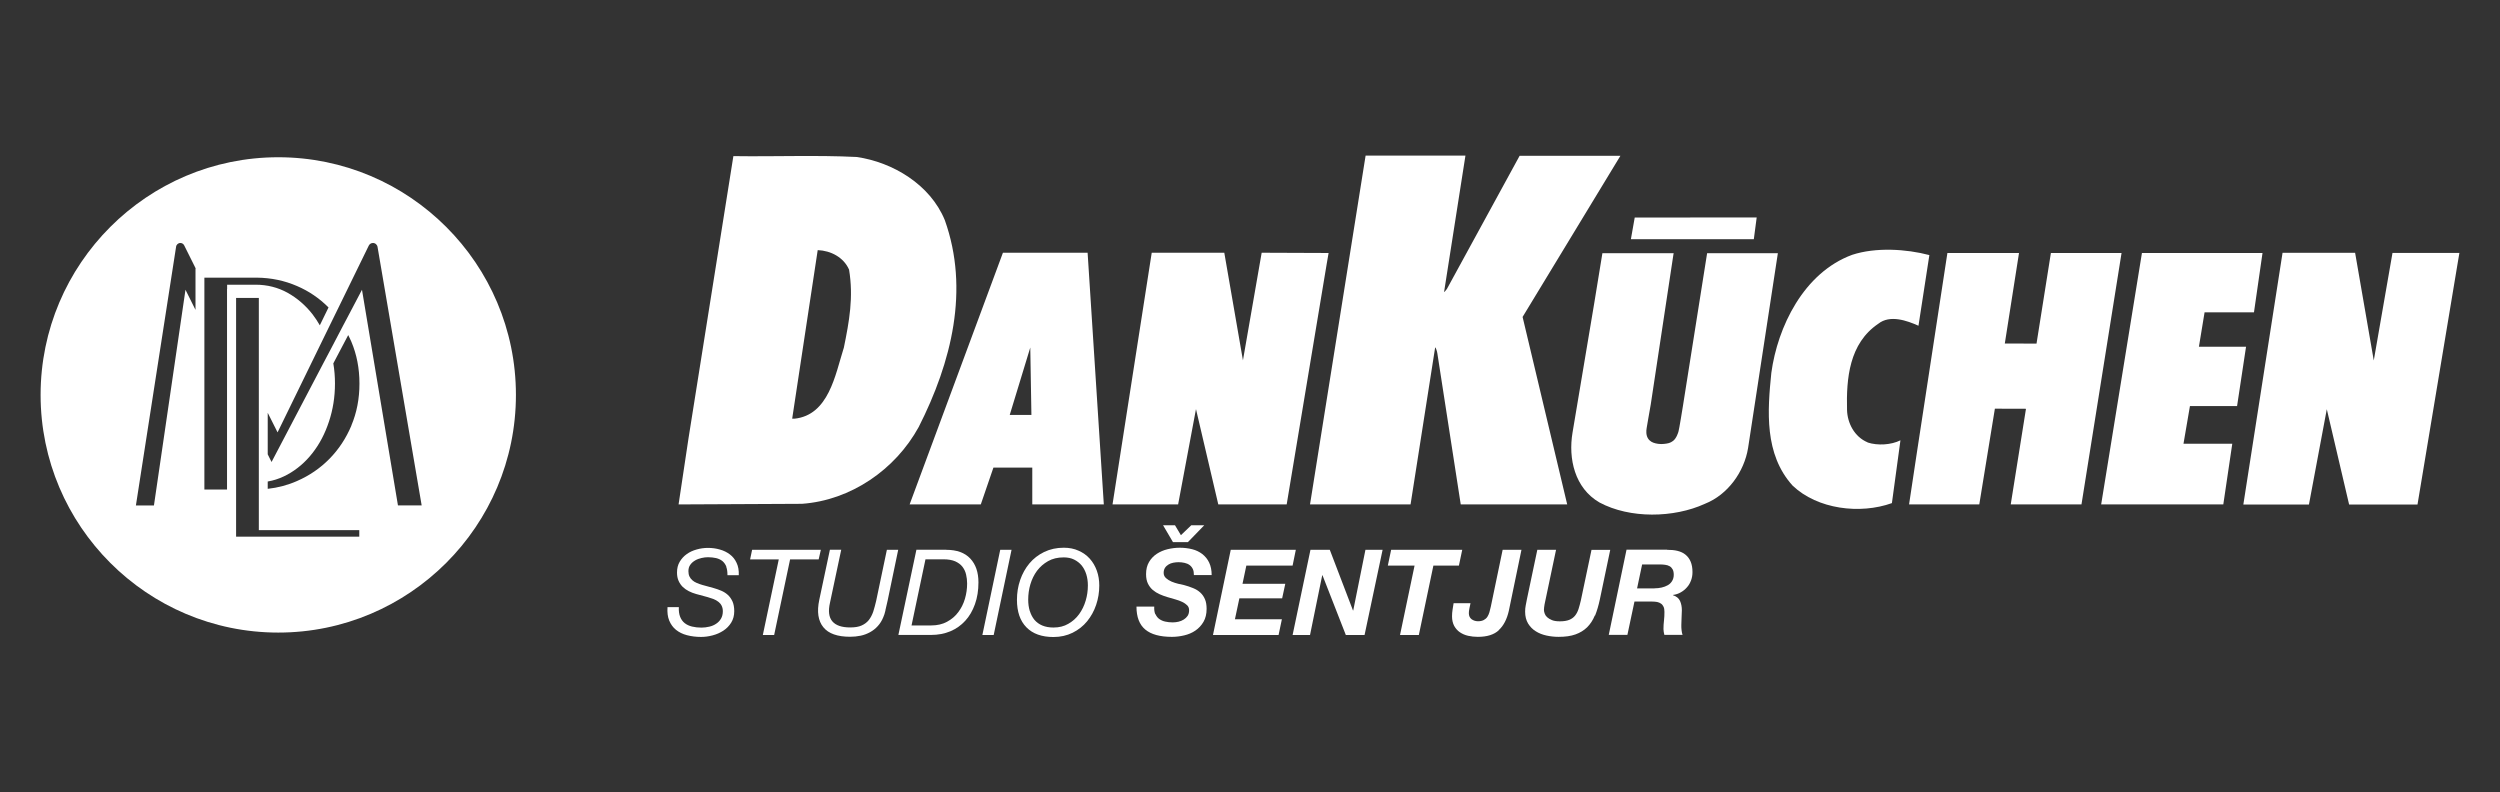
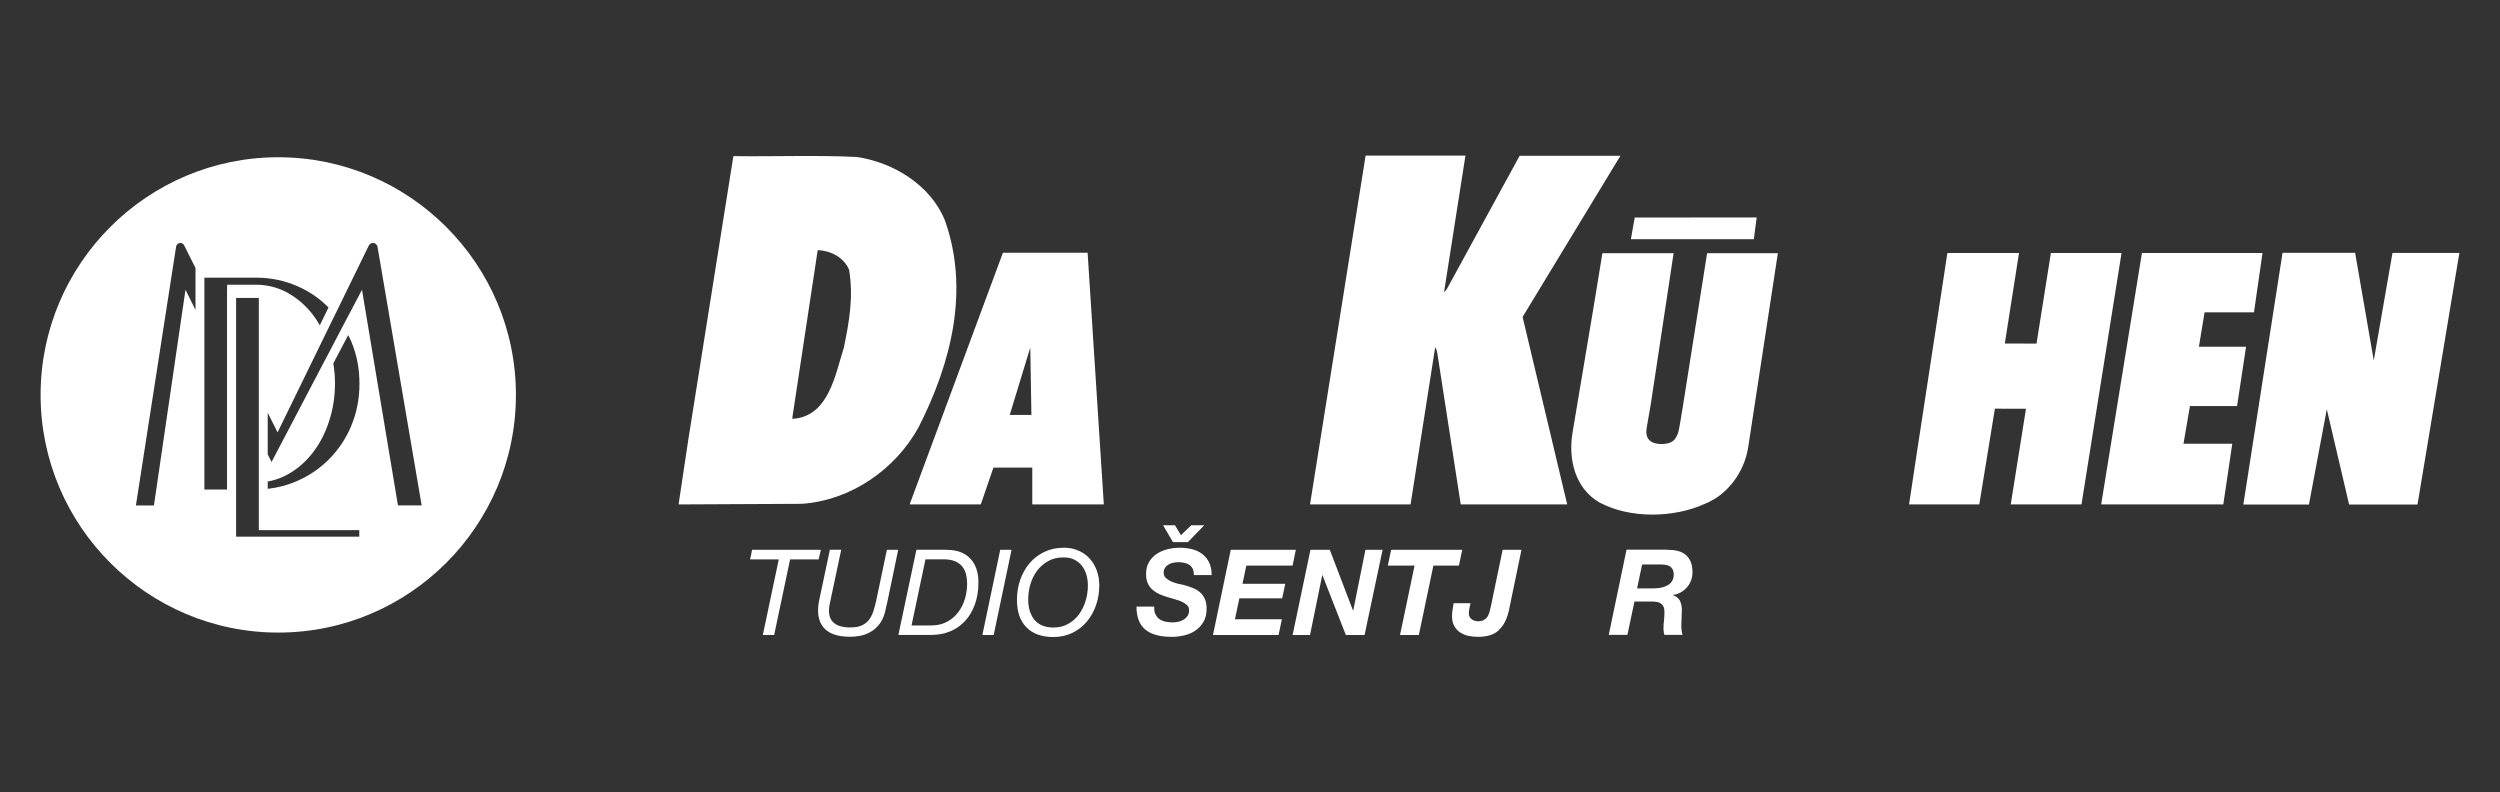
<svg xmlns="http://www.w3.org/2000/svg" id="Layer_1" data-name="Layer 1" viewBox="0 0 286.96 90.96">
  <rect x="0" y="0" width="286.96" height="90.96" fill="#333333" stroke="none" />
  <defs>
    <style>
      .cls-1 {
        fill: #fff;
      }
    </style>
  </defs>
  <g>
    <path class="cls-1" d="m195.95,29.06l-2.78,17.56h0s-.45,2.79-.5,2.88c-.02.1-.23.81-.63,1.11-.33.25-.59.29-1,.34-.49.06-.95-.02-1.27-.14s-.62-.37-.74-.79c-.12-.42-.02-.89-.02-.89l.17-1,.3-1.71,2.59-17.14.04-.22h-8.18c-.37,2.25-.94,5.76-.94,5.76l-2.49,14.84c-.5,2.97.24,6.37,3.1,8.02,3.49,1.87,8.53,1.78,12.09.15,2.66-1.05,4.52-3.7,4.96-6.4l3.42-22.37c-2.7,0-5.36.01-8.12,0Z" />
    <polygon class="cls-1" points="256.78 46.61 257.81 39.8 252.4 39.8 253.05 35.85 258.72 35.85 259.7 29.04 259.7 29.04 245.86 29.04 241.18 57.9 255.2 57.9 256.23 50.93 250.63 50.93 251.37 46.61 256.78 46.61" />
    <path class="cls-1" d="m186,17.88h0s-11.57,0-11.57,0l-8.35,15.29c-.11.11-.27.39-.32.33l2.45-15.64h-11.46l-6.38,40.04h11.54l2.82-18h.05s.17.36.21.69l2.68,17.31h12.22l-5.12-21.52,11.23-18.5Z" />
    <polygon class="cls-1" points="201.64 24.96 187.64 24.97 187.2 27.46 201.31 27.46 201.64 24.96" />
-     <path class="cls-1" d="m214.38,50.78c-1.54-.64-2.33-2.24-2.37-3.72-.09-3.61.24-7.64,3.59-9.9,1.33-1.06,3.29-.36,4.61.23l1.25-8.11h0c-2.65-.7-6.15-.92-8.86-.03-5.58,2.05-8.57,8.3-9.28,13.55-.44,4.35-.83,9.33,2.45,12.95,2.85,2.71,7.73,3.31,11.39,2l.98-7.21c-1.06.53-2.6.63-3.77.25Z" />
    <polygon class="cls-1" points="235.41 29.04 233.76 39.44 230.12 39.43 231.75 29.04 223.53 29.04 220 52.13 219.13 57.9 227.19 57.9 228.98 46.91 232.55 46.92 230.8 57.9 238.92 57.9 238.92 57.9 243.52 29.04 235.41 29.04" />
-     <polygon class="cls-1" points="152.5 29.04 152.5 29.04 152.5 29.04 152.5 29.04" />
-     <path class="cls-1" d="m152.5,29.04l-7.68-.03-2.15,12.35-2.14-12.35h-8.33l-4.5,28.89c2.39,0,7.53,0,7.53,0l2.05-10.94,2.56,10.94h7.85s4.6-27.64,4.6-27.64c0,0,.13-.74.21-1.21Z" />
    <path class="cls-1" d="m115.12,29.01l-10.71,28.89h8.17c.48-1.38,1.45-4.23,1.45-4.23h4.46v4.23s8.21,0,8.21,0h0s-1.86-28.89-1.86-28.89h-9.71Zm.78,18.62l2.36-7.74.13,7.74h-2.49Z" />
    <path class="cls-1" d="m108.45,25.27c-1.68-4.09-5.97-6.65-10.11-7.25-4.61-.23-9.44-.03-14.16-.1l-5.15,32.39-1.14,7.59,14.16-.07c5.62-.4,10.73-3.94,13.4-8.81,3.79-7.47,5.84-15.78,3-23.75Zm-11.61,14.7c-.97,3.07-1.72,7.68-5.65,8.09h-.26s2.93-19.35,2.93-19.35c1.49.06,2.97.81,3.6,2.24h0c.52,3.18.03,5.89-.61,9.01Z" />
    <polygon class="cls-1" points="282.31 29.02 282.31 29.02 282.31 29.02 282.31 29.02" />
    <path class="cls-1" d="m272.47,41.37l-2.14-12.35h-8.33l-4.5,28.89c2.39,0,7.53,0,7.53,0l2.05-10.94,2.56,10.94h7.85s4.6-27.64,4.6-27.64c0,0,.13-.75.21-1.24h-7.68l-2.15,12.35Z" />
  </g>
  <g>
-     <path class="cls-1" d="m83.37,65.03c-.11-.26-.26-.47-.45-.63-.2-.16-.44-.27-.72-.34-.28-.06-.59-.1-.93-.1-.24,0-.49.03-.75.09-.26.06-.51.15-.73.28s-.41.29-.55.49c-.15.2-.22.45-.22.74,0,.24.04.44.12.61s.19.31.34.44c.14.12.31.23.51.31s.4.16.62.22l1.31.36c.3.08.59.19.88.31.28.12.53.28.75.48.22.2.39.45.53.75.13.3.2.67.2,1.11,0,.51-.12.95-.35,1.32-.23.37-.53.68-.9.92-.37.24-.77.42-1.23.54-.45.12-.9.18-1.33.18-.58,0-1.12-.07-1.62-.2s-.91-.34-1.25-.61c-.34-.27-.6-.63-.78-1.06-.18-.43-.24-.95-.2-1.55h1.3c-.02.44.03.81.15,1.11.12.3.29.54.53.73.23.18.51.31.84.39.33.08.69.12,1.08.12.3,0,.6-.04.9-.11.3-.07.56-.18.79-.34.23-.15.41-.34.55-.58.14-.24.21-.52.21-.85,0-.25-.05-.46-.14-.64s-.22-.33-.38-.45c-.16-.12-.34-.23-.55-.31-.21-.08-.43-.15-.67-.22l-1.33-.36c-.29-.08-.57-.19-.83-.32s-.5-.3-.7-.49c-.2-.2-.36-.43-.48-.7-.12-.27-.18-.59-.18-.95,0-.48.1-.89.31-1.24.21-.35.48-.65.81-.88.33-.24.71-.41,1.14-.53s.86-.18,1.29-.18c.48,0,.94.06,1.38.19.43.12.81.31,1.14.56.33.25.59.57.77.97.19.39.27.86.25,1.41h-1.3c0-.38-.04-.7-.14-.96Z" />
    <path class="cls-1" d="m90.69,64.21l-1.83,8.68h-1.3l1.83-8.68h-3.29l.23-1.1h7.89l-.25,1.1h-3.29Z" />
    <path class="cls-1" d="m101.64,70.05c-.08.34-.16.6-.25.79-.16.4-.38.75-.64,1.03-.26.29-.56.52-.89.7-.33.18-.69.32-1.08.4-.39.08-.79.12-1.2.12-1.45,0-2.48-.36-3.07-1.09-.6-.73-.76-1.78-.47-3.15l1.22-5.75h1.3l-1.29,6.08c-.22.96-.13,1.67.27,2.14.4.47,1.08.7,2.04.7.54,0,.98-.07,1.31-.22.34-.15.61-.35.83-.62.21-.27.38-.59.51-.96.12-.37.23-.79.34-1.25l1.23-5.86h1.3l-1.22,5.86c-.08.38-.16.74-.25,1.08Z" />
    <path class="cls-1" d="m108.61,63.11c1.21,0,2.13.33,2.76,1s.94,1.58.94,2.74c0,.92-.13,1.75-.4,2.5s-.63,1.38-1.11,1.9c-.48.53-1.05.93-1.71,1.21-.67.28-1.41.42-2.22.42h-3.75l2.07-9.78h3.42Zm-1.72,8.68c.69,0,1.3-.14,1.81-.42.52-.28.95-.64,1.29-1.1.34-.45.6-.96.77-1.54.17-.58.25-1.16.25-1.75,0-.36-.04-.7-.12-1.04-.08-.34-.22-.63-.42-.89s-.48-.46-.83-.62c-.35-.15-.8-.23-1.33-.23h-2.08l-1.6,7.59h2.26Z" />
    <path class="cls-1" d="m116.11,63.11l-2.05,9.78h-1.3l2.05-9.78h1.3Z" />
    <path class="cls-1" d="m117.1,66.57c.25-.72.6-1.35,1.06-1.9.46-.55,1.02-.98,1.69-1.31.67-.32,1.41-.49,2.25-.49.63,0,1.2.11,1.7.34.51.22.94.53,1.29.92.35.39.62.85.81,1.38.19.53.28,1.1.28,1.7,0,.77-.12,1.51-.36,2.22s-.59,1.34-1.04,1.89c-.45.55-1,.98-1.66,1.31-.65.32-1.39.49-2.2.49-1.34,0-2.38-.37-3.1-1.11-.73-.74-1.09-1.8-1.09-3.16,0-.79.12-1.55.37-2.27Zm1.11,3.57c.12.39.3.73.53,1.01.24.28.54.5.9.65.36.15.79.23,1.28.23.65,0,1.22-.14,1.71-.43.49-.28.91-.65,1.24-1.11.33-.46.58-.97.75-1.55.17-.57.25-1.15.25-1.74,0-.46-.06-.88-.18-1.27-.12-.39-.3-.73-.53-1.02-.24-.29-.53-.51-.87-.68-.34-.17-.74-.25-1.2-.25-.68,0-1.28.14-1.79.43-.51.29-.93.66-1.27,1.11-.34.46-.59.98-.76,1.55s-.25,1.17-.25,1.76c0,.48.06.91.18,1.3Z" />
    <path class="cls-1" d="m132.64,70.51c.1.23.25.42.44.55s.42.24.68.29c.26.06.55.09.86.09.22,0,.44-.03.66-.08s.42-.14.6-.25c.18-.11.32-.25.44-.42.11-.17.17-.38.17-.63s-.07-.43-.22-.58c-.15-.15-.34-.28-.57-.39-.23-.11-.5-.21-.79-.29-.3-.08-.6-.17-.9-.26-.31-.09-.61-.2-.9-.33s-.55-.29-.79-.49c-.23-.2-.42-.45-.56-.74-.14-.29-.21-.65-.21-1.07,0-.55.11-1.01.34-1.4s.53-.7.89-.94c.37-.24.78-.42,1.24-.53.46-.11.93-.17,1.4-.17.5,0,.97.06,1.42.17.44.11.83.3,1.16.55.33.26.6.58.79.98s.29.88.29,1.44h-2.04c0-.27-.03-.5-.12-.69s-.21-.34-.37-.46c-.16-.12-.35-.2-.57-.25s-.45-.08-.7-.08c-.2,0-.4.02-.61.06-.21.04-.39.11-.55.21-.16.1-.3.22-.4.38-.1.16-.15.35-.15.58s.09.44.27.6.39.29.64.4c.25.1.51.19.77.25.26.06.48.11.64.14.38.1.73.22,1.05.35.32.13.6.3.83.51.23.21.41.46.54.77.13.3.19.67.19,1.11,0,.58-.12,1.08-.36,1.49-.24.41-.55.74-.93,1s-.81.44-1.28.55c-.47.11-.94.17-1.41.17-1.37,0-2.39-.28-3.06-.84-.67-.56-1.01-1.43-1.01-2.63h2.04c-.02.35.02.64.12.87Zm2-8.28l-1.14-1.94h1.37l.68,1.14,1.19-1.14h1.49l-1.88,1.94h-1.73Z" />
    <path class="cls-1" d="m148.74,63.11l-.37,1.81h-5.31l-.44,2.09h4.91l-.36,1.67h-4.91l-.51,2.4h5.39l-.38,1.81h-7.53l2.04-9.78h7.46Z" />
    <path class="cls-1" d="m152.64,63.11l2.66,6.96h.03l1.4-6.96h1.97l-2.07,9.78h-2.15l-2.68-6.86h-.03l-1.4,6.86h-2l2.05-9.78h2.22Z" />
    <path class="cls-1" d="m159.3,64.92l.38-1.81h8.16l-.38,1.81h-2.93l-1.67,7.97h-2.16l1.67-7.97h-3.07Z" />
    <path class="cls-1" d="m172.05,72.33c-.55.52-1.36.77-2.42.77-.38,0-.75-.04-1.11-.12-.36-.08-.67-.22-.94-.4s-.49-.43-.66-.73c-.16-.3-.25-.67-.25-1.1,0-.26.02-.52.06-.76.04-.24.08-.49.12-.75h1.94c-.05.21-.09.42-.13.62-.04.2-.06.38-.06.53,0,.3.11.53.32.69.21.15.46.23.73.23s.49-.05.66-.14c.17-.09.31-.21.41-.36.1-.15.18-.33.24-.53.05-.21.11-.42.16-.64l1.36-6.53h2.16l-1.45,7c-.22.97-.6,1.71-1.16,2.22Z" />
-     <path class="cls-1" d="m183.06,70.65c-.22.54-.52.99-.88,1.35-.37.36-.81.63-1.34.82-.53.19-1.17.28-1.93.28-.47,0-.94-.05-1.4-.15s-.87-.26-1.23-.49c-.36-.22-.65-.52-.88-.89-.22-.37-.34-.82-.34-1.36,0-.25.02-.49.07-.73.05-.24.09-.48.14-.72l1.19-5.65h2.15l-1.19,5.65c-.02.08-.04.18-.06.28-.02.11-.05.22-.07.34-.02.12-.04.23-.05.34-.01.11-.02.2-.02.28,0,.12.03.26.08.41.05.16.14.3.28.43s.32.24.56.34.54.14.92.14c.44,0,.79-.06,1.07-.17.27-.11.49-.27.66-.48.17-.21.3-.46.4-.76.1-.3.18-.63.27-1l1.22-5.79h2.15l-1.19,5.68c-.15.7-.33,1.32-.55,1.86Z" />
    <path class="cls-1" d="m191.35,63.11c.44,0,.84.03,1.2.12s.67.23.92.44c.26.21.45.47.59.8.14.33.21.73.21,1.2,0,.33-.05.64-.16.94s-.26.57-.47.8c-.2.23-.44.43-.71.58-.27.16-.58.26-.9.3v.03c.4.13.67.35.81.66s.21.67.21,1.06c0,.22-.01.48-.03.79s-.03.61-.03.91c0,.22,0,.43.03.62.02.2.06.37.11.51h-2.09c-.03-.12-.05-.23-.07-.34-.02-.1-.03-.21-.03-.32,0-.33.02-.66.06-.99.04-.33.05-.66.05-.99,0-.24-.03-.43-.1-.58-.07-.15-.16-.27-.29-.36-.12-.09-.27-.15-.44-.19-.17-.03-.37-.05-.58-.05h-2.03l-.81,3.82h-2.14l2.04-9.78h4.67Zm-1.45,4.42c.29,0,.57-.03.83-.09.26-.06.5-.15.71-.27s.37-.28.49-.48c.12-.2.19-.43.19-.7s-.04-.48-.13-.64c-.09-.16-.2-.28-.35-.36-.15-.08-.31-.14-.51-.16-.19-.03-.39-.04-.6-.04h-2.04l-.58,2.75h1.99Z" />
  </g>
  <path class="cls-1" d="m31.94,18.05c-15.04,0-27.28,12.24-27.28,27.28s12.24,27.28,27.28,27.28,27.28-12.24,27.28-27.28-12.24-27.28-27.28-27.28Zm-9.5,12.79v4.73l-1.15-2.31-3.62,24.76h-2.07l4.61-29.68c.02-.25.24-.45.49-.45.19,0,.36.11.44.27l1.33,2.67h-.03Zm3.64,2.33h-.02v23.02h-2.6v-24.32h6.04c1.63.02,3.16.34,4.59.96,1.38.59,2.58,1.42,3.62,2.46l-1,2.05c-.26-.45-.53-.87-.84-1.27-.81-1.03-1.76-1.85-2.87-2.47-1.11-.61-2.33-.92-3.66-.92h-3.27v.51Zm15.16,28.43h-14.14v-27.4h2.61v26.65h11.53v.75Zm-.9-12.76c-.62,1.47-1.46,2.74-2.52,3.82-1.06,1.08-2.3,1.93-3.72,2.55-1.06.47-2.19.77-3.37.9v-.84c.12-.02.25-.05.37-.08.04,0,.08-.02.11-.02.62-.15,1.22-.39,1.79-.7,1.11-.61,2.07-1.44,2.87-2.47.81-1.03,1.44-2.24,1.89-3.61.46-1.38.69-2.83.69-4.36,0-.79-.06-1.56-.19-2.32l1.71-3.25c.12.25.25.5.36.76.62,1.47.93,3.07.93,4.81s-.31,3.34-.93,4.81Zm5.34,9.18l-4.13-24.76-1.62,3.08-.55,1.04-1.46,2.79-.73,1.38-6.02,11.48-.44-.88v-4.77l1.13,2.25,4.84-9.92.61-1.25,1.16-2.37.49-1,3.37-6.9c.09-.18.27-.3.48-.3.27,0,.5.21.53.48l5.06,29.64h-2.71Z" />
</svg>